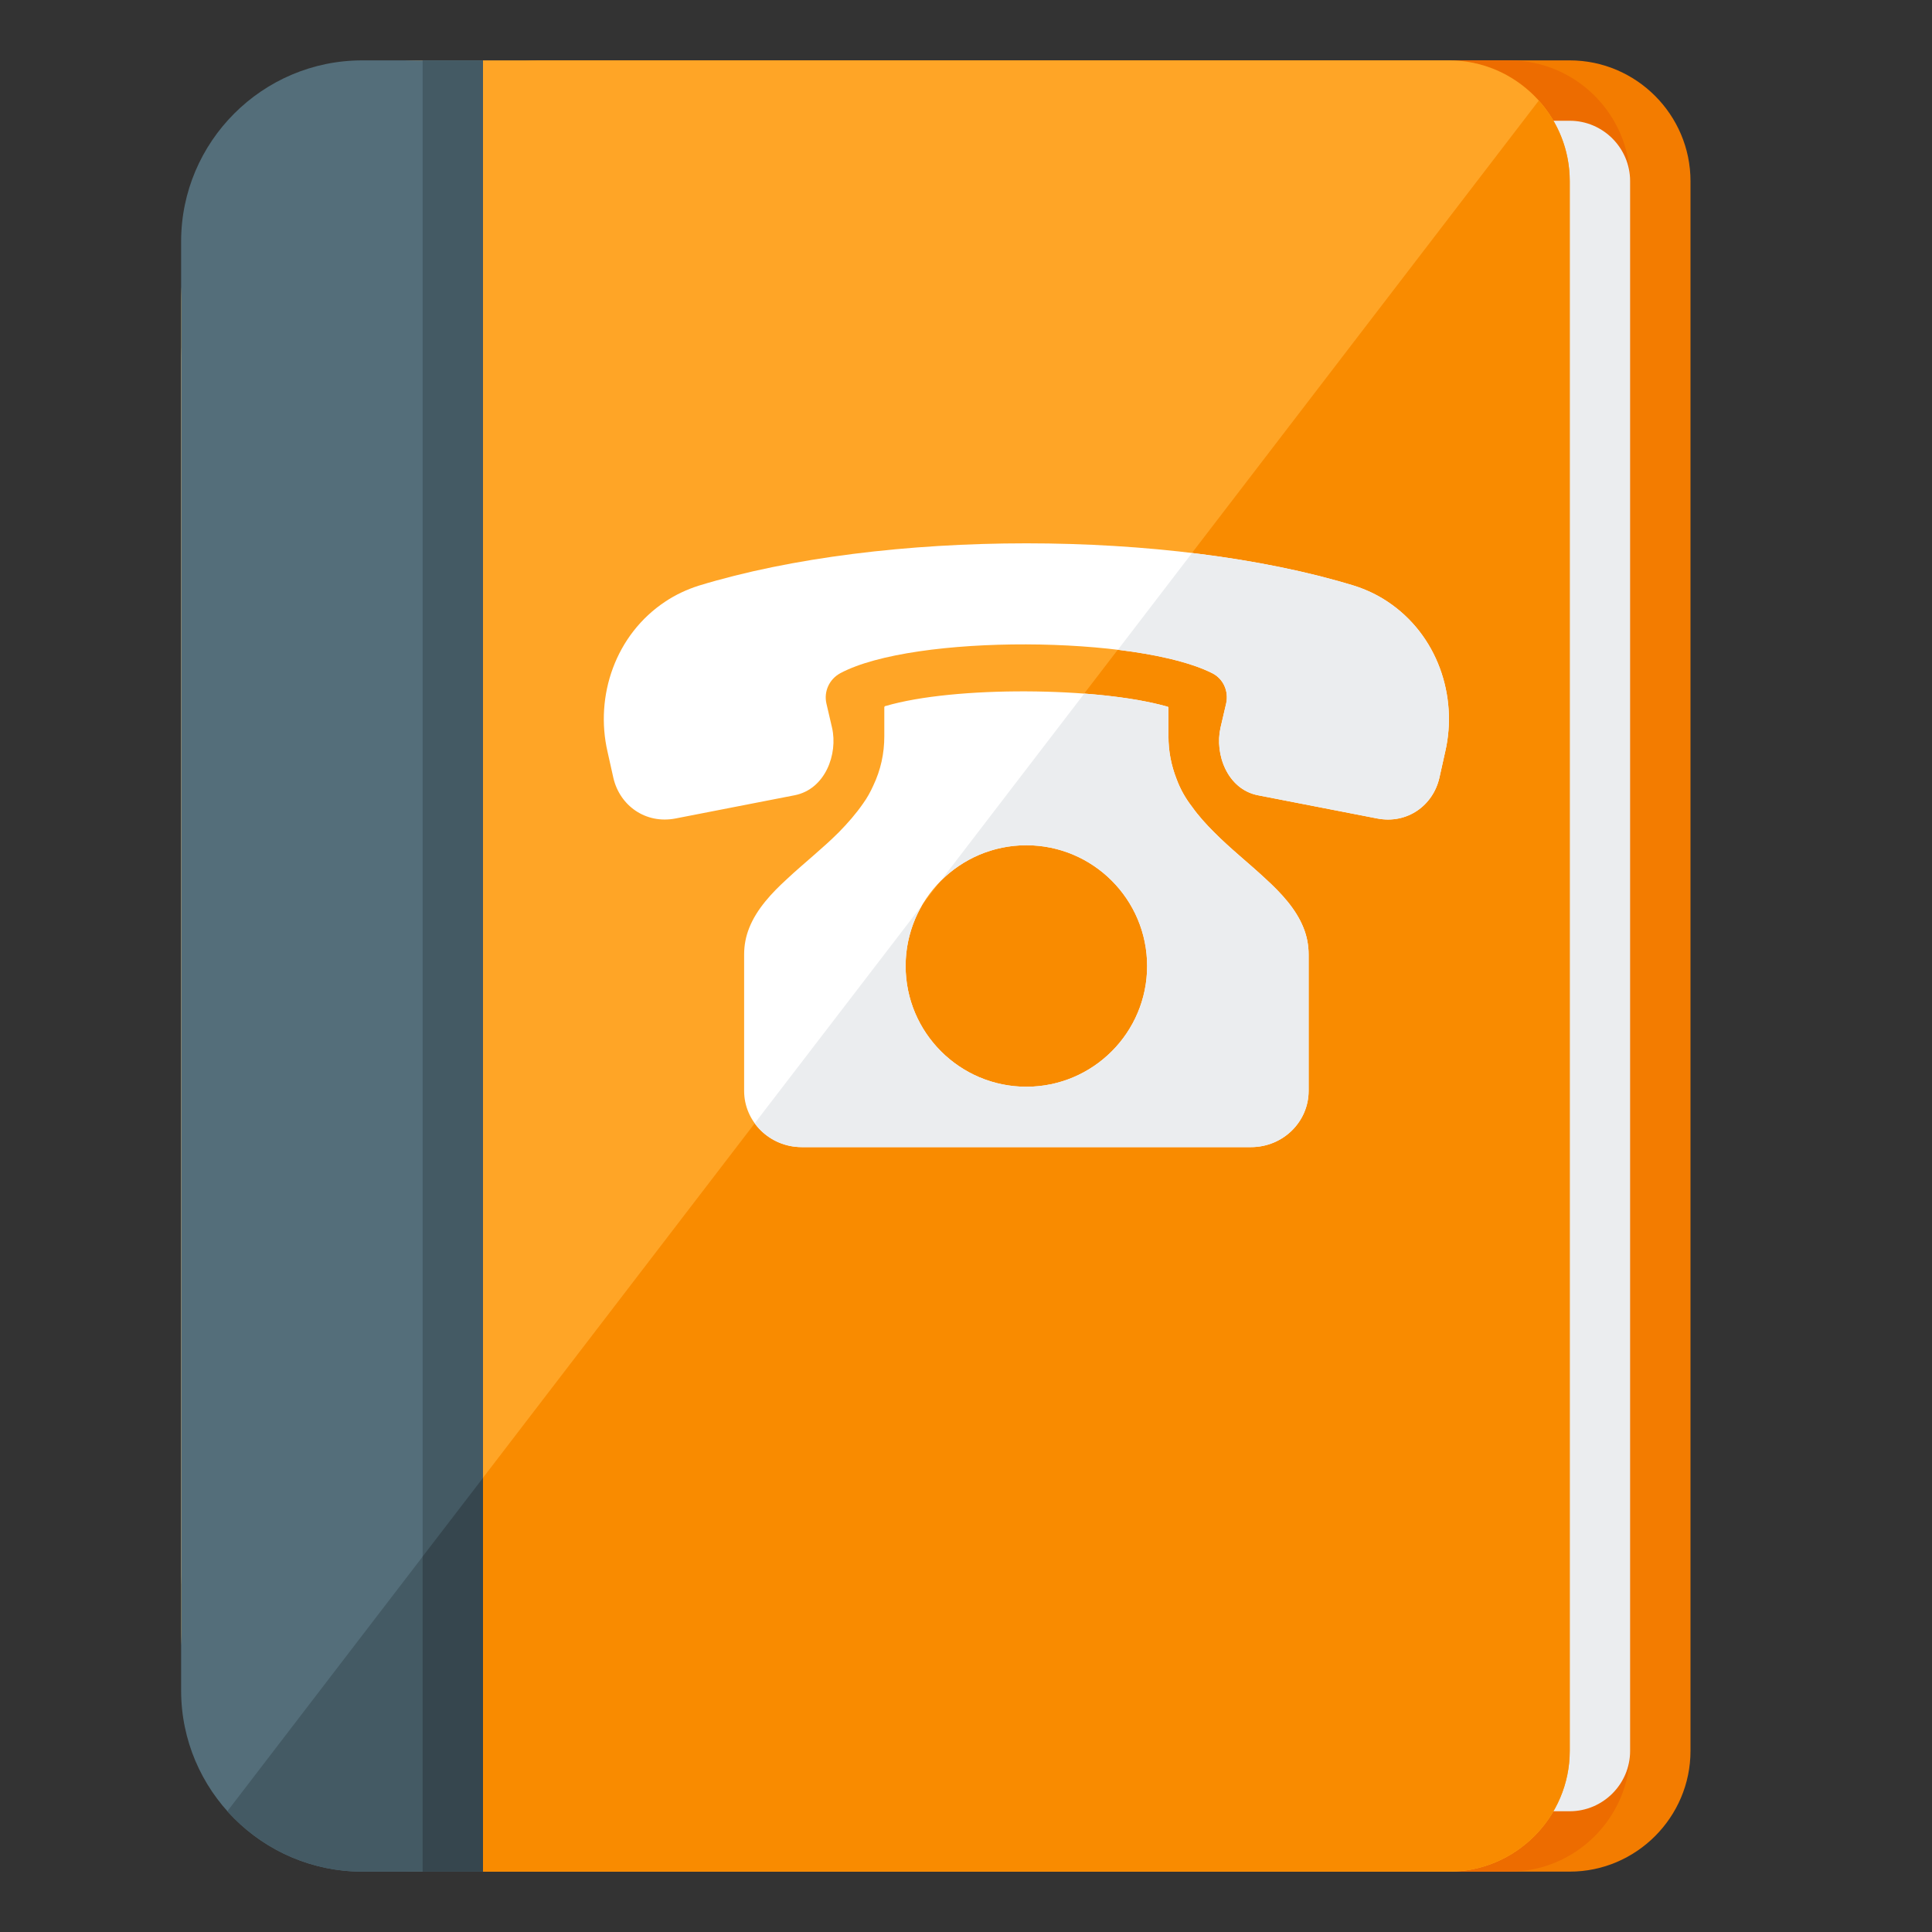
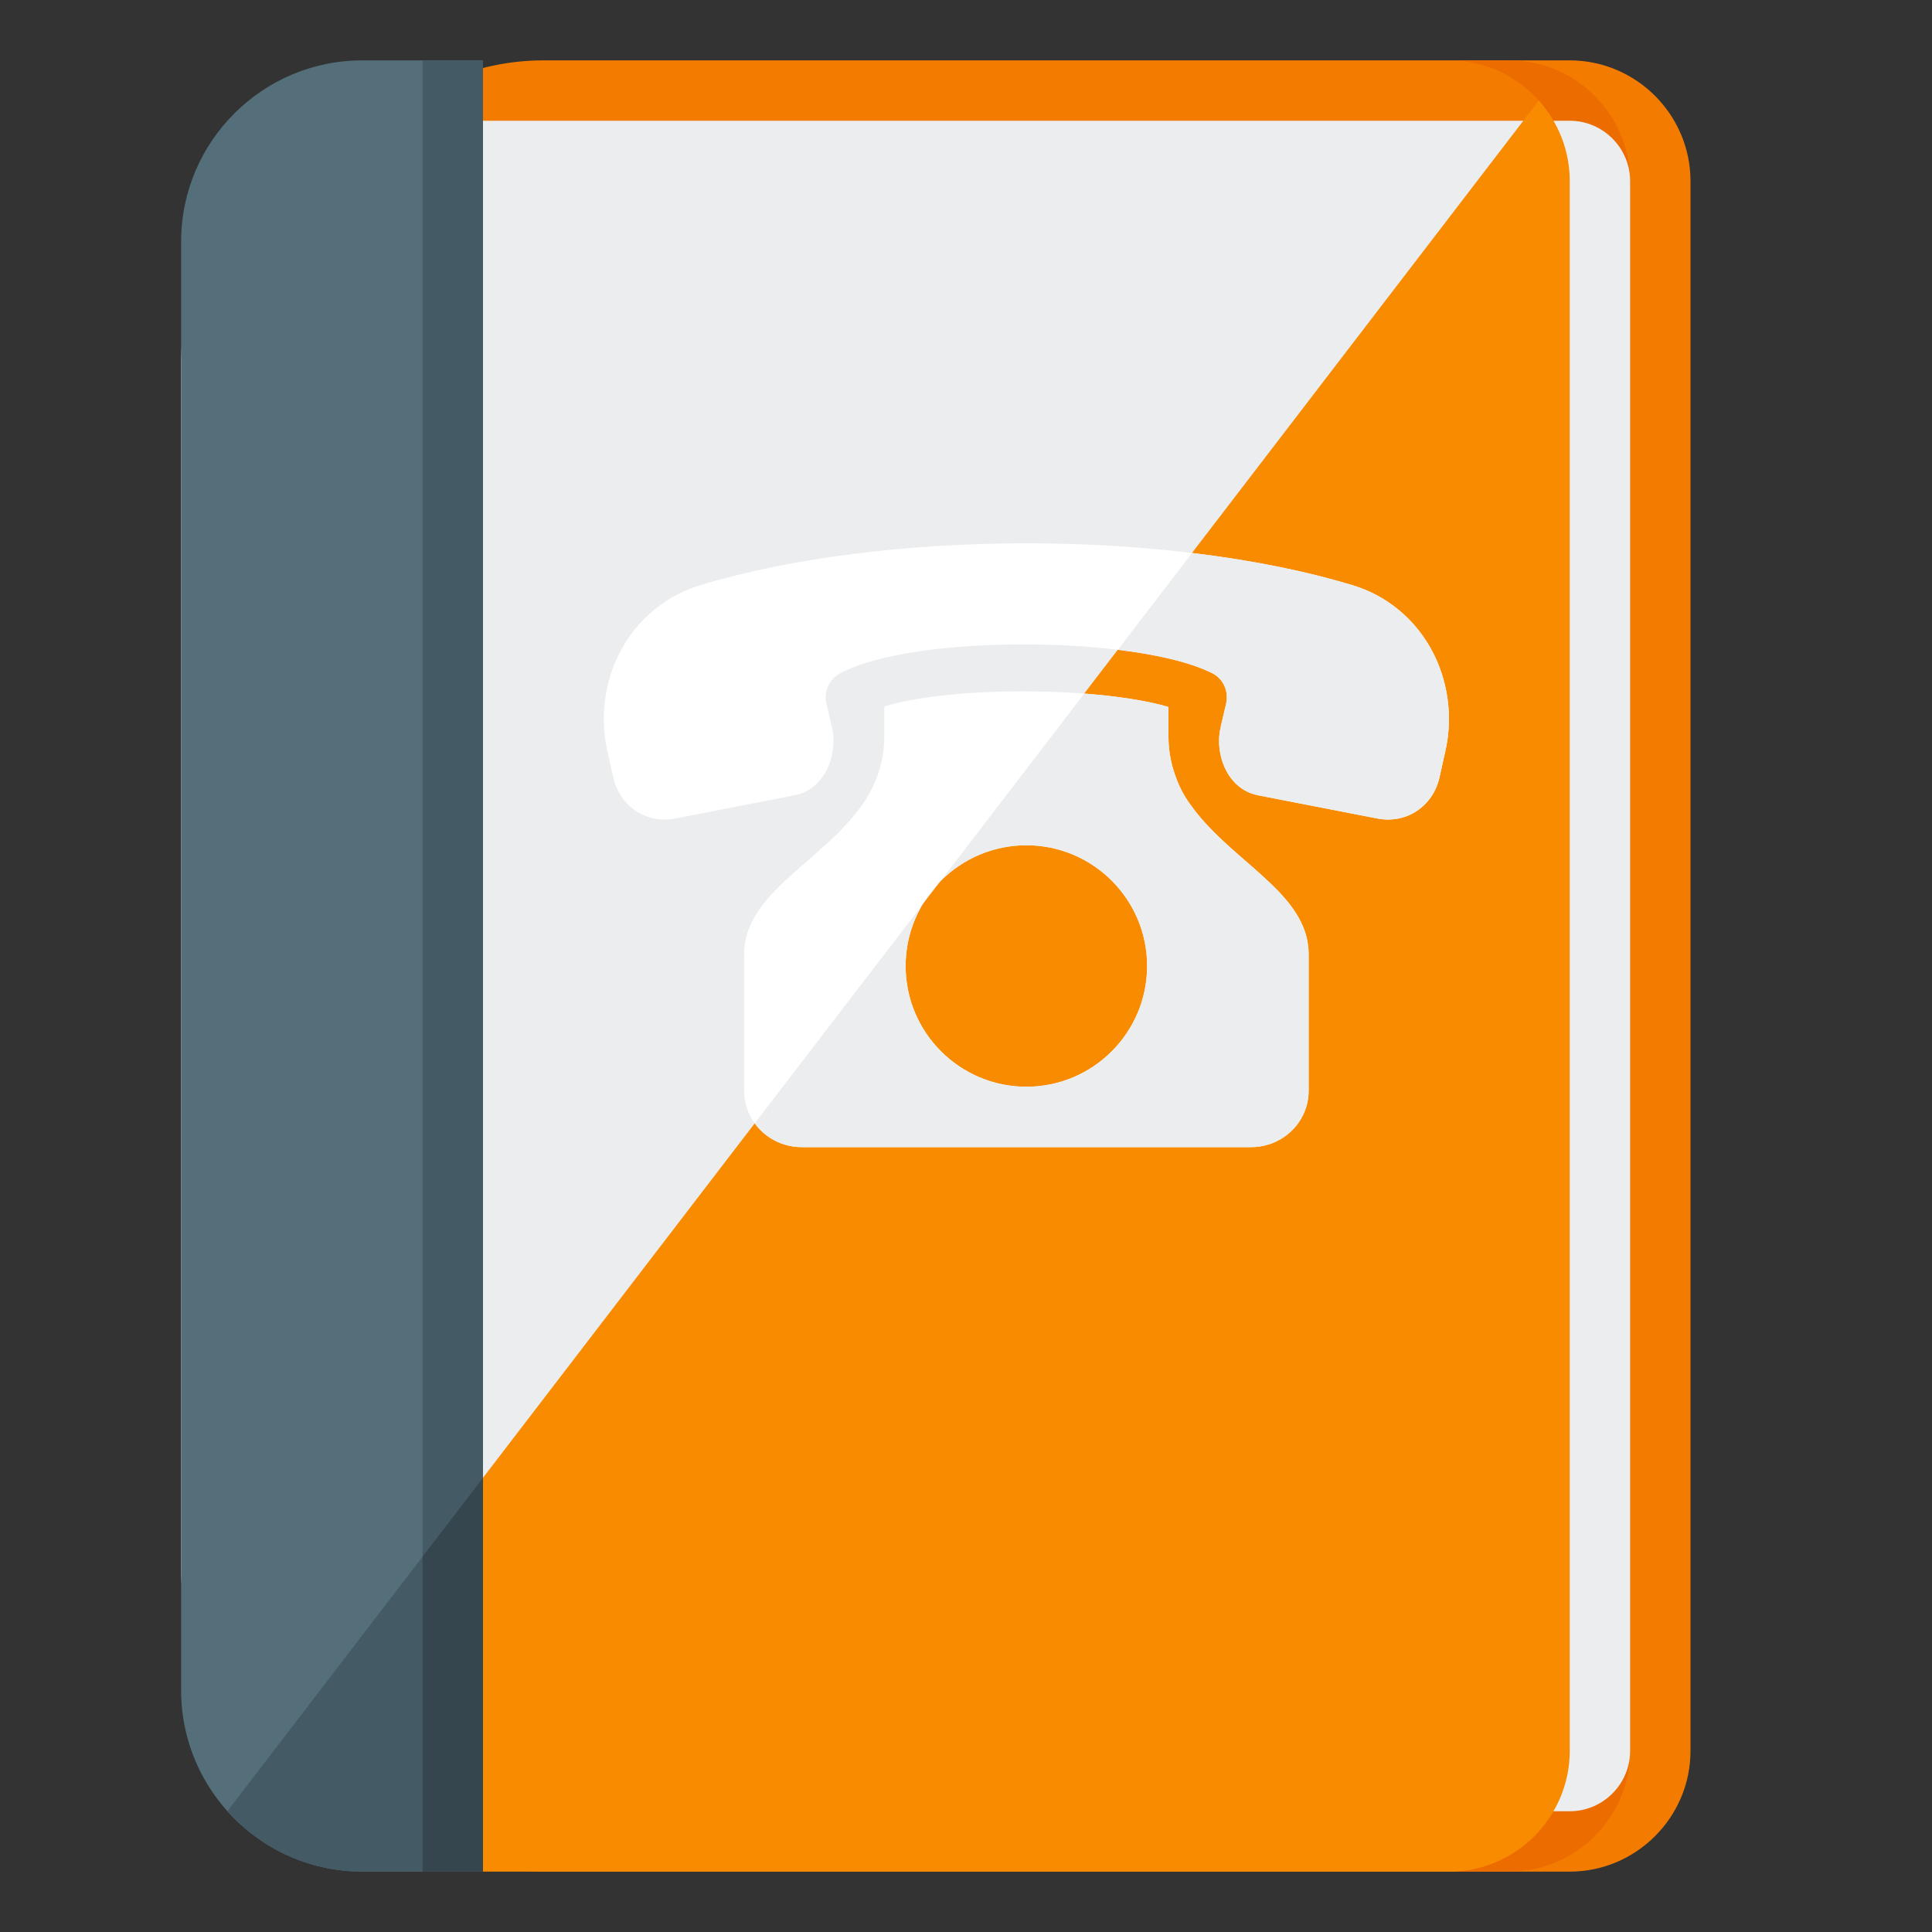
<svg xmlns="http://www.w3.org/2000/svg" version="1.1" viewBox="0 0 512 512">
  <rect x="0" y="0" width="512" height="512" fill="#333333" stroke="none" />
  <g>
-     <path d="M448,48c0,138.65 0,277.35 0,416c0,17.6 -14.4,32 -32,32l-272,0c-35.25,0 -64,-28.75 -64,-64l0,-352c0,-35.25 28.75,-64 64,-64l272,0c17.6,0 32,14.4 32,32z" fill="#f37c00" />
+     <path d="M448,48c0,138.65 0,277.35 0,416c0,17.6 -14.4,32 -32,32l-272,0c-35.25,0 -64,-28.75 -64,-64l0,-352c0,-35.25 28.75,-64 64,-64l272,0c17.6,0 32,14.4 32,32" fill="#f37c00" />
    <path d="M432,48c0,138.65 0,277.35 0,416c0,17.6 -14.35,32 -32,32l-16,0c17.65,0 32,-14.4 32,-32c0,-138.65 0,-277.35 0,-416c0,-17.6 -14.35,-32 -32,-32l16,0c17.65,0 32,14.4 32,32z" fill="#ed6c00" />
    <path d="M416,32c8.8,0 16,7.2 16,16l0,416c0,8.8 -7.2,16 -16,16l-304,0c-35.25,0 -64,-28.75 -64,-64l0,-320c0,-35.25 28.75,-64 64,-64z" fill="#ebedef" />
-     <path d="M416,48c0,138.65 0,277.35 0,416c0,17.6 -14.4,32 -32,32l-272,0c-35.25,0 -64,-28.75 -64,-64l0,-352c0,-35.25 28.75,-64 64,-64l272,0c17.6,0 32,14.4 32,32z" fill="#ffa526" />
    <path d="M416,48c0,138.65 0,277.35 0,416c0,17.6 -14.4,32 -32,32l-272,0c-18.9,0 -35.9,-8.25 -47.65,-21.35l343.45,-448c5.1,5.7 8.2,13.15 8.2,21.35z" fill="#f98b00" />
    <path d="M96,16l32,0l0,480l-32,0c-26.45,0 -48,-21.55 -48,-48l0,-384c0,-26.45 21.55,-48 48,-48z" fill="#546e7a" />
    <path d="M128,391.65l0,104.35l-32,0c-14.15,0 -26.95,-6.2 -35.75,-16z" fill="#445a64" />
    <polygon points="112,16 128,16 128,496 112,496" fill="#445a64" />
    <polygon points="128,391.65 128,496 112,496 112,412.5" fill="#36464e" />
    <path d="M324.95,186.4c0.7,-3.15 -0.7,-6.5 -3.7,-8c-19.7,-9.95 -79.05,-10.4 -98.55,0c-2.95,1.6 -4.4,4.85 -3.7,8l1.5,6.45c1.6,7 -1.8,16.3 -9.9,17.9l-31.55,6.15c-7.95,1.55 -14.8,-3.4 -16.5,-10.75l-1.55,-6.95c-3.4,-14.75 2.1,-31.05 15.35,-39.8c2.7,-1.8 5.7,-3.2 8.85,-4.2c48.95,-14.95 124.65,-14.95 173.6,0c3.15,1 6.15,2.4 8.85,4.2c13.25,8.75 18.75,25.05 15.35,39.8l-1.55,6.95c-1.7,7.35 -8.55,12.3 -16.5,10.75l-31.6,-6.15c-8.1,-1.6 -11.5,-10.9 -9.9,-17.9z M272,224c-17.65,0 -32,14.35 -32,32c0,17.65 14.35,32 32,32c17.65,0 32,-14.35 32,-32c0,-17.65 -14.35,-32 -32,-32z M234.35,195.1l0,-7.75l0.2,-0.25l0.15,0c18.15,-5.35 56.35,-5.05 74.6,0.15l0.15,0l0.2,0.25l0,7.6c0,3.9 0.7,7.65 2.15,11.35c0.95,2.6 2.35,5.1 4.1,7.35c1.7,2.4 3.7,4.6 5.8,6.7c4.35,4.4 9.2,8.2 13.7,12.4c4.05,3.7 8.05,7.95 10.05,13c0.9,2.25 1.35,4.6 1.35,7.05l0,36.15c0,8.1 -6.7,14.9 -15.3,14.9l-119,0c-8.55,0 -15.3,-6.8 -15.3,-14.9l0,-36.15c0,-2.45 0.45,-4.8 1.35,-7.05c2,-5.05 6,-9.3 10.05,-13c4.5,-4.2 9.35,-8 13.7,-12.35c2.35,-2.4 4.55,-4.9 6.45,-7.65c1.05,-1.45 1.9,-3 2.65,-4.65c2,-4.2 2.95,-8.55 2.95,-13.15z" fill="#ffffff" />
    <path d="M324.95,186.4c0.7,-3.15 -0.7,-6.5 -3.7,-8c-5.7,-2.85 -14.65,-4.95 -25,-6.2l19.65,-25.65c15.5,1.85 30.1,4.75 42.9,8.65c3.15,1 6.15,2.4 8.85,4.2c13.25,8.75 18.75,25.05 15.35,39.8l-1.55,6.95c-1.7,7.35 -8.55,12.3 -16.5,10.75l-31.6,-6.15c-8.1,-1.6 -11.5,-10.9 -9.9,-17.9z M200,297.7l44.35,-57.8c-2.75,4.75 -4.35,10.25 -4.35,16.1c0,17.65 14.35,32 32,32c17.65,0 32,-14.35 32,-32c0,-17.65 -14.35,-32 -32,-32c-8.9,0 -16.95,3.65 -22.75,9.5l38.1,-49.7c8.45,0.65 16.2,1.8 21.95,3.45l0.15,0l0.2,0.25l0,7.6c0,3.9 0.7,7.65 2.15,11.35c0.95,2.6 2.35,5.1 4.1,7.35c1.7,2.4 3.7,4.6 5.8,6.7c4.35,4.4 9.2,8.2 13.7,12.4c4.05,3.7 8.05,7.95 10.05,13c0.9,2.25 1.35,4.6 1.35,7.05l0,36.15c0,8.1 -6.7,14.9 -15.3,14.9l-119,0c-5.2,0 -9.75,-2.5 -12.5,-6.3z" fill="#ebedef" />
  </g>
</svg>